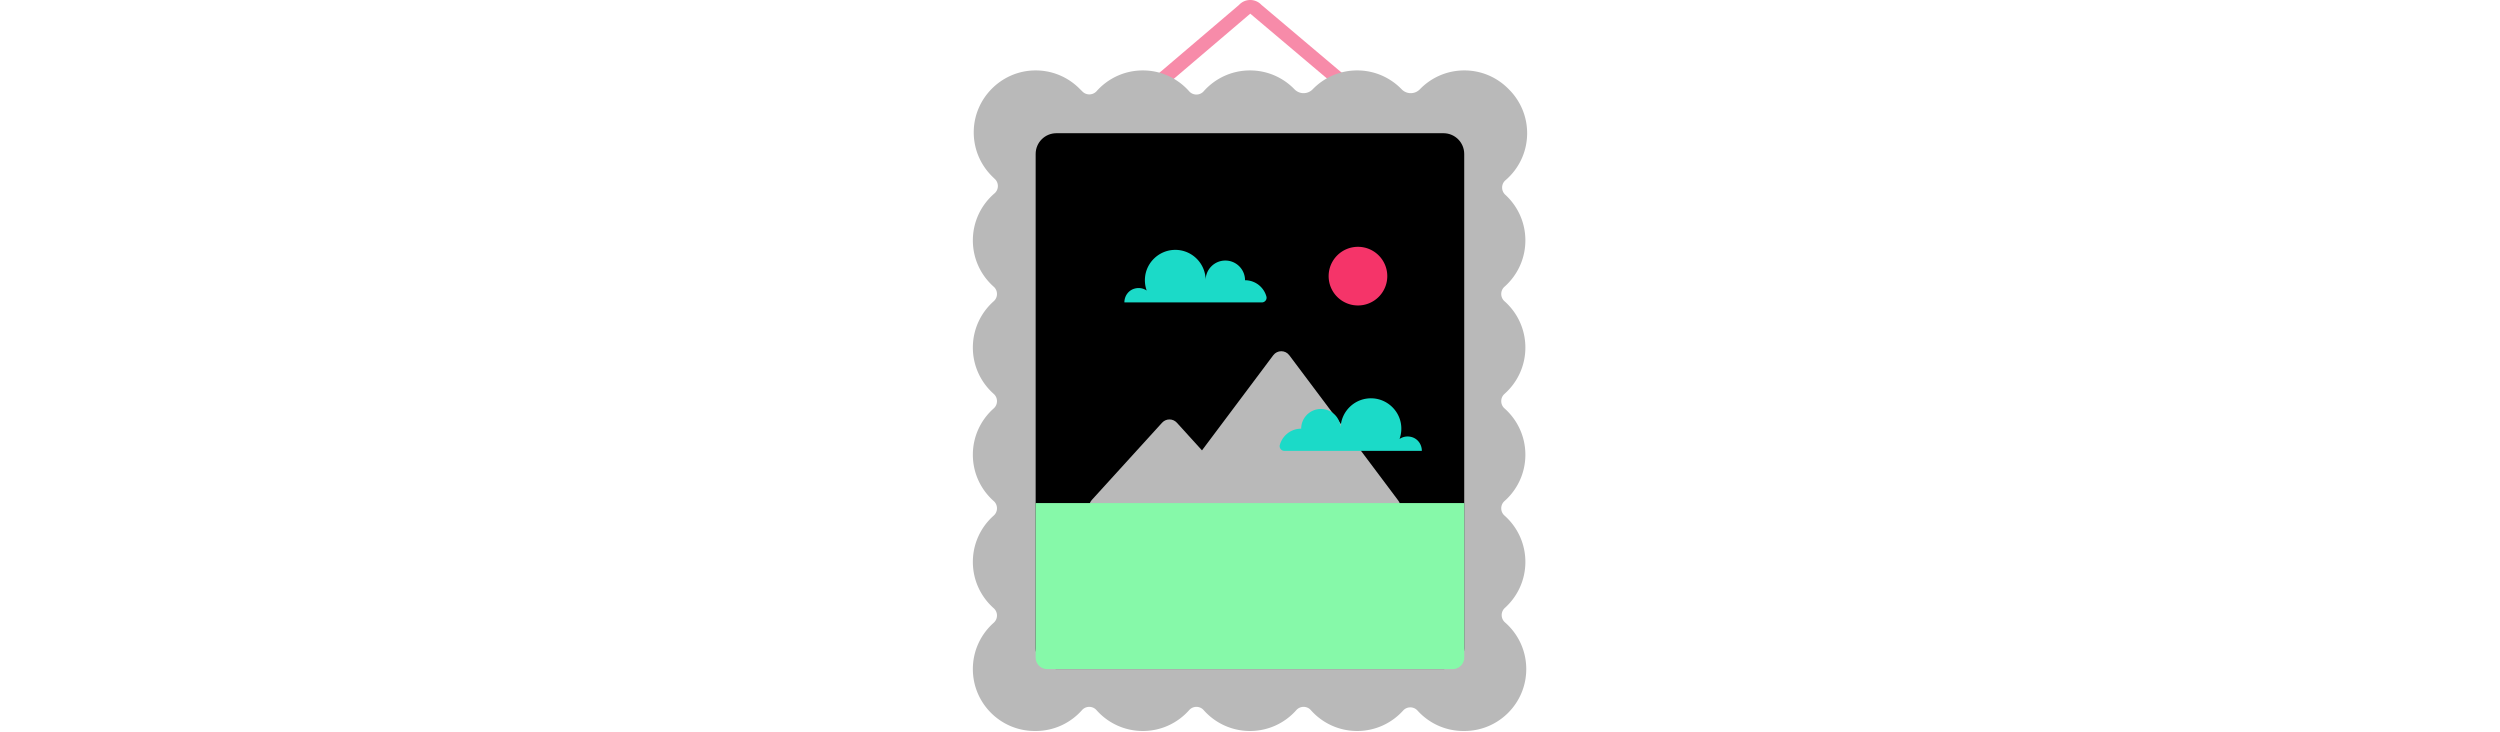
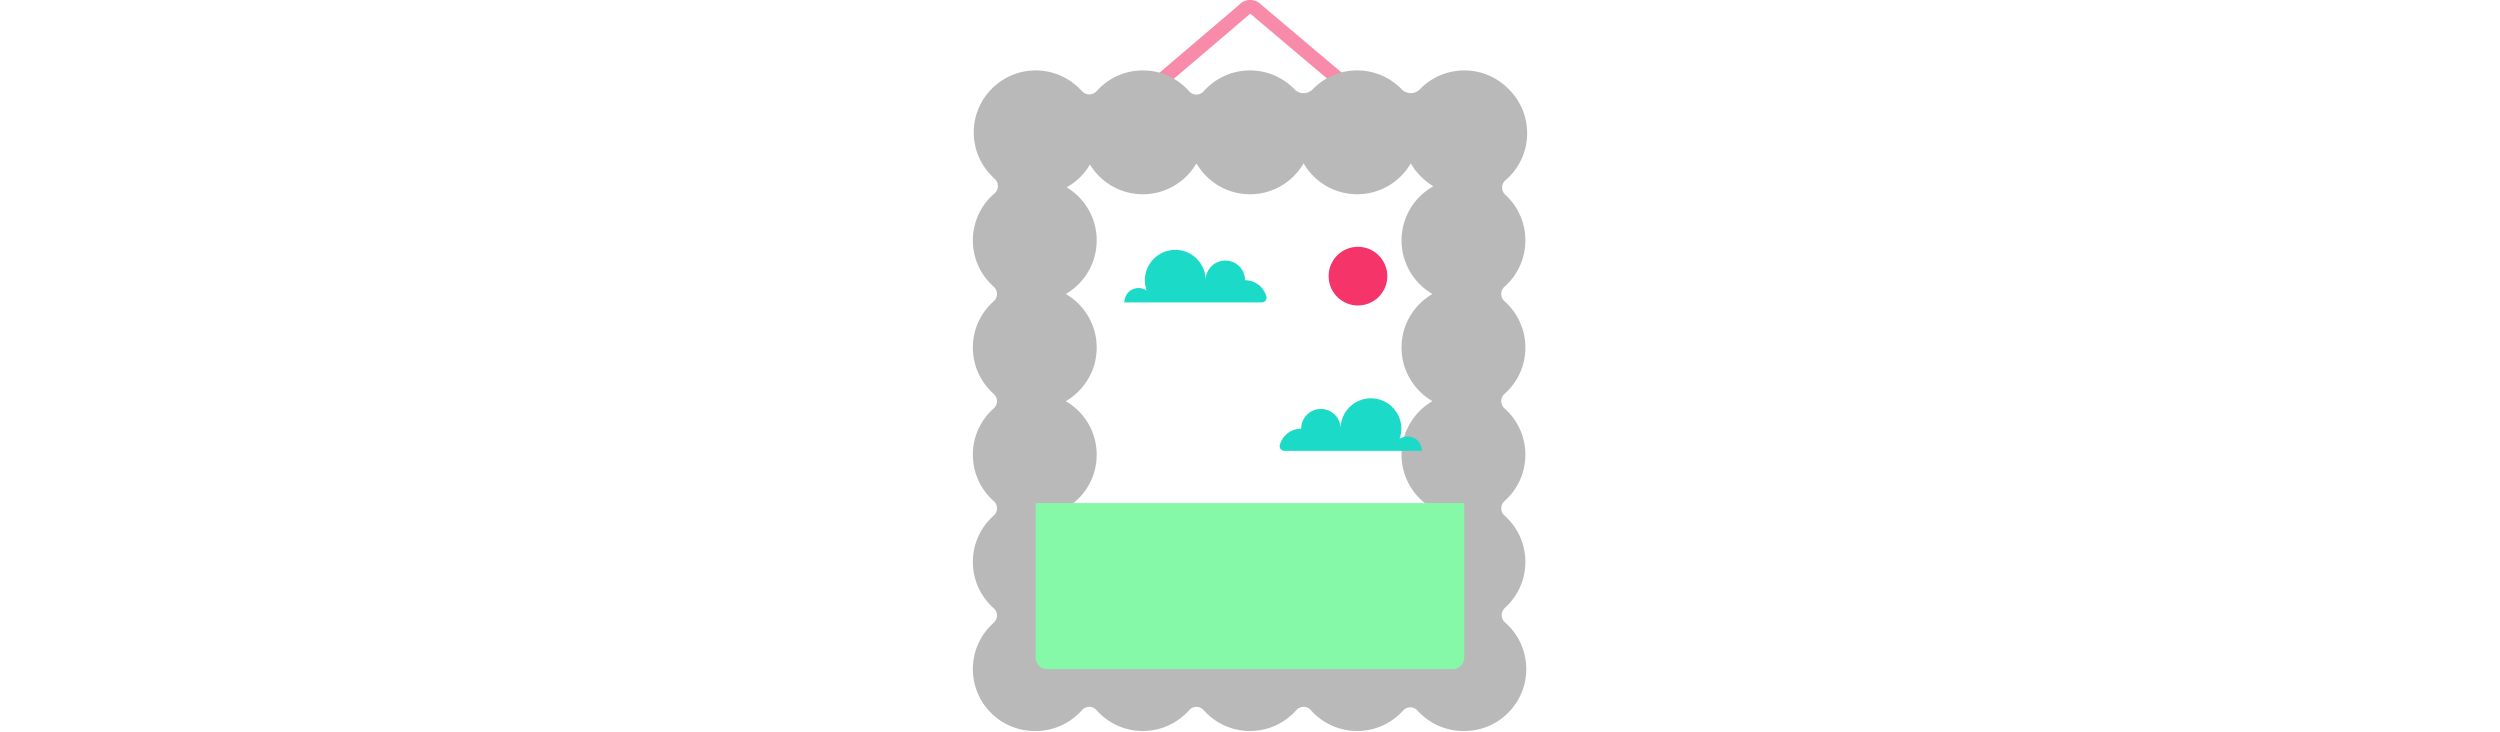
<svg xmlns="http://www.w3.org/2000/svg" id="th_fir_u1F5BC-framewithpicture" width="100%" height="100%" version="1.1" preserveAspectRatio="xMidYMid meet" viewBox="0 0 512 512" style="height:150px" data-uid="fir_u1F5BC-framewithpicture" data-keyword="u1F5BC-framewithpicture" data-complex="true" data-coll="fir" data-c="{&quot;e0e0e0&quot;:[&quot;fir_u1F5BC-framewithpicture_l_0&quot;],&quot;8e6049&quot;:[&quot;fir_u1F5BC-framewithpicture_l_1&quot;],&quot;76dfff&quot;:[&quot;fir_u1F5BC-framewithpicture_l_2&quot;],&quot;bcbbbb&quot;:[&quot;fir_u1F5BC-framewithpicture_l_3&quot;],&quot;009e83&quot;:[&quot;fir_u1F5BC-framewithpicture_l_4&quot;],&quot;ffb636&quot;:[&quot;fir_u1F5BC-framewithpicture_l_5&quot;],&quot;ffffff&quot;:[&quot;fir_u1F5BC-framewithpicture_l_6&quot;]}" data-colors="[&quot;#e0e0e0&quot;,&quot;#8e6049&quot;,&quot;#76dfff&quot;,&quot;#bcbbbb&quot;,&quot;#009e83&quot;,&quot;#ffb636&quot;,&quot;#ffffff&quot;]">
  <defs id="SvgjsDefs7001" />
  <path id="fir_u1F5BC-framewithpicture_l_0" d="M263.946 3.359A10.67 10.67 0 0 0 256.17 0C253.041 0 250.235 1.35 248.276 3.488L145.523 91.026L151.843 98.445L256.182 9.552L361.401 98.455L367.69 91.015L263.946 3.359Z " data-color-original="#e0e0e0" fill="#f78ba9" class="e0e0e0" />
  <path id="fir_u1F5BC-framewithpicture_l_1" d="M434.257 435.087C431.191 432.416 431.17 427.666 434.19 424.943C442.975 417.023 448.5 405.559 448.5 392.799C448.5 379.907 442.859 368.339 433.915 360.412C430.871 357.715 430.871 352.965 433.915 350.268C442.859 342.341 448.5 330.773 448.5 317.881S442.859 293.421 433.915 285.494C430.871 282.797 430.871 278.047 433.915 275.35C442.859 267.423 448.5 255.855 448.5 242.963S442.859 218.503 433.915 210.576C430.871 207.879 430.871 203.129 433.915 200.432C442.859 192.505 448.5 180.937 448.5 168.045C448.5 155.417 443.091 144.055 434.464 136.143C431.467 133.395 431.509 128.645 434.597 126C443.862 118.064 449.736 106.283 449.736 93.127C449.736 81.018 444.757 70.076 436.743 62.22C428.887 54.205 417.945 49.227 405.836 49.227C393.626 49.227 382.603 54.287 374.737 62.42A8.83 8.83 0 0 1 362.016 62.42C354.15 54.286 343.127 49.227 330.917 49.227S307.684 54.287 299.818 62.421A8.83 8.83 0 0 1 287.097 62.421C279.233 54.287 268.21 49.228 256 49.228C243.108 49.228 231.54 54.869 223.613 63.813C220.916 66.857 216.166 66.857 213.469 63.813C205.542 54.869 193.974 49.228 181.082 49.228C168.248 49.228 156.725 54.818 148.801 63.692C146.203 66.602 141.721 66.79 138.938 64.056L137.071 62.222C128.777 53.76 117.043 48.682 104.126 49.275C81.972 50.292 63.946 68.318 62.928 90.473C62.335 103.389 67.413 115.124 75.875 123.418A43.906 43.906 0 0 0 77.545 125.034C80.538 127.781 80.491 132.528 77.405 135.171C68.138 143.107 62.263 154.889 62.263 168.047C62.263 180.939 67.903 192.507 76.848 200.434C79.892 203.131 79.892 207.881 76.848 210.578C67.904 218.505 62.263 230.073 62.263 242.965S67.903 267.425 76.848 275.352C79.892 278.049 79.892 282.799 76.848 285.496C67.904 293.423 62.263 304.991 62.263 317.883S67.903 342.343 76.848 350.27C79.892 352.967 79.892 357.717 76.848 360.414C67.904 368.341 62.263 379.909 62.263 392.801S67.903 417.261 76.848 425.188C79.892 427.885 79.892 432.635 76.848 435.332C67.904 443.259 62.263 454.827 62.263 467.719C62.263 491.623 81.641 511.001 105.545 511.001C105.649 511.001 105.751 510.994 105.854 510.993C105.957 510.994 106.059 511.001 106.163 511.001C119.055 511.001 130.623 505.36 138.55 496.416C141.247 493.372 145.997 493.372 148.694 496.416C156.621 505.36 168.189 511.001 181.081 511.001S205.541 505.36 213.468 496.416C216.165 493.372 220.915 493.372 223.612 496.416C231.539 505.36 243.107 511.001 255.999 511.001S280.459 505.36 288.386 496.416C291.083 493.372 295.833 493.372 298.53 496.416C306.457 505.36 318.025 511.001 330.917 511.001C343.667 511.001 355.127 505.486 363.047 496.712C365.73 493.74 370.404 493.74 373.087 496.712C381.007 505.485 392.466 511.001 405.217 511.001C405.321 511.001 405.423 510.994 405.526 510.993C405.629 510.994 405.731 511.001 405.835 511.001C429.739 511.001 449.117 491.623 449.117 467.719C449.118 454.693 443.361 443.019 434.257 435.087ZM330.918 424.434C314.914 424.434 300.948 433.127 293.459 446.043C285.97 433.128 272.005 424.434 256 424.434S226.03 433.127 218.541 446.043C211.052 433.128 197.087 424.434 181.082 424.434S151.112 433.127 143.623 446.043A43.48 43.48 0 0 0 127.529 430.08C140.275 422.548 148.829 408.676 148.829 392.799C148.829 376.795 140.136 362.829 127.22 355.34C140.135 347.851 148.829 333.886 148.829 317.881C148.829 301.877 140.136 287.911 127.22 280.422C140.135 272.933 148.829 258.968 148.829 242.963S140.136 212.993 127.22 205.504C140.135 198.015 148.829 184.05 148.829 168.045C148.829 152.295 140.415 138.514 127.838 130.941A43.475 43.475 0 0 0 144.112 115.025C151.712 127.478 165.426 135.792 181.082 135.792C197.086 135.792 211.052 127.099 218.541 114.183C226.03 127.098 239.995 135.792 256 135.792S285.97 127.099 293.459 114.183C300.948 127.098 314.914 135.792 330.918 135.792S360.888 127.099 368.377 114.183A43.458 43.458 0 0 0 375.547 123.416A43.477 43.477 0 0 0 384.162 130.231C370.905 137.629 361.935 151.786 361.935 168.045C361.935 184.049 370.628 198.015 383.544 205.504C370.629 212.993 361.935 226.959 361.935 242.963S370.628 272.933 383.544 280.422C370.629 287.911 361.935 301.876 361.935 317.881C361.935 333.885 370.628 347.851 383.544 355.34C370.629 362.829 361.935 376.794 361.935 392.799C361.935 408.803 370.628 422.769 383.544 430.258A43.479 43.479 0 0 0 368.068 445.506C360.506 432.885 346.701 424.434 330.918 424.434Z " data-color-original="#8e6049" fill="#b9b9b9" class="8e6049" />
-   <path id="fir_u1F5BC-framewithpicture_l_2" d="M391.269 467.717H120.646C112.648 467.717 106.164 461.233 106.164 453.235V107.61C106.164 99.612 112.648 93.128 120.646 93.128H391.269C399.267 93.128 405.751 99.612 405.751 107.61V453.235C405.751 461.233 399.267 467.717 391.269 467.717Z " data-color-original="#76dfff" fill="#000000" class="76dfff" />
-   <path id="fir_u1F5BC-framewithpicture_l_3" d="M359.674 349.947L283.438 248.3C280.645 244.574 275.058 244.603 272.265 248.329L222.431 314.827L204.876 295.495C202.105 292.443 197.308 292.447 194.537 295.499L145.467 349.441C141.395 353.927 144.578 361.001 150.636 361.001H354.088C359.84 361 363.125 354.55 359.674 349.947Z " data-color-original="#bcbbbb" fill="#b9b9b9" class="bcbbbb" />
  <path id="fir_u1F5BC-framewithpicture_l_4" d="M397.69 467.717H114.226A8.061 8.061 0 0 1 106.165 459.656V351.647H405.752V459.656A8.062 8.062 0 0 1 397.69 467.717Z " data-color-original="#009e83" fill="#86f9a9" class="009e83" />
  <path id="fir_u1F5BC-framewithpicture_l_5" d="M331.47 172.535A20.5 20.5 0 0 1 351.97 193.035A20.5 20.5 0 0 1 331.47 213.535A20.5 20.5 0 0 1 310.97 193.035A20.5 20.5 0 0 1 331.47 172.535Z " fill="#f53469" data-topath-type="circle" data-topath-id="SvgjsCircle7007" class="ffb636" />
  <path id="fir_u1F5BC-framewithpicture_l_6" d="M360.428 306.938C362.806 305.262 365.952 304.601 369.233 305.586C373.372 306.828 376.118 310.764 376.118 315.086C376.118 315.126 376.085 315.159 376.045 315.159H280.004C277.861 315.159 276.276 313.123 276.843 311.056C278.641 304.491 284.65 299.667 291.786 299.667C291.786 292.062 297.951 285.896 305.557 285.896S319.328 292.061 319.328 299.667C319.328 287.493 329.576 277.712 341.916 278.48C352.102 279.114 360.55 287.134 361.657 297.28A21.33 21.33 0 0 1 360.429 307.157V306.938ZM183.889 203.175C181.511 201.499 178.365 200.838 175.084 201.823C170.945 203.065 168.199 207.001 168.199 211.323C168.199 211.363 168.232 211.396 168.272 211.396H264.313C266.456 211.396 268.041 209.36 267.474 207.293C265.676 200.728 259.667 195.904 252.531 195.904C252.531 188.299 246.366 182.133 238.76 182.133C231.155 182.133 224.989 188.298 224.989 195.904C224.989 183.73 214.741 173.949 202.401 174.717C192.215 175.351 183.767 183.371 182.66 193.517A21.33 21.33 0 0 0 183.888 203.394V203.175Z " data-color-original="#ffffff" fill="#1bdac8" class="ffffff" />
</svg>